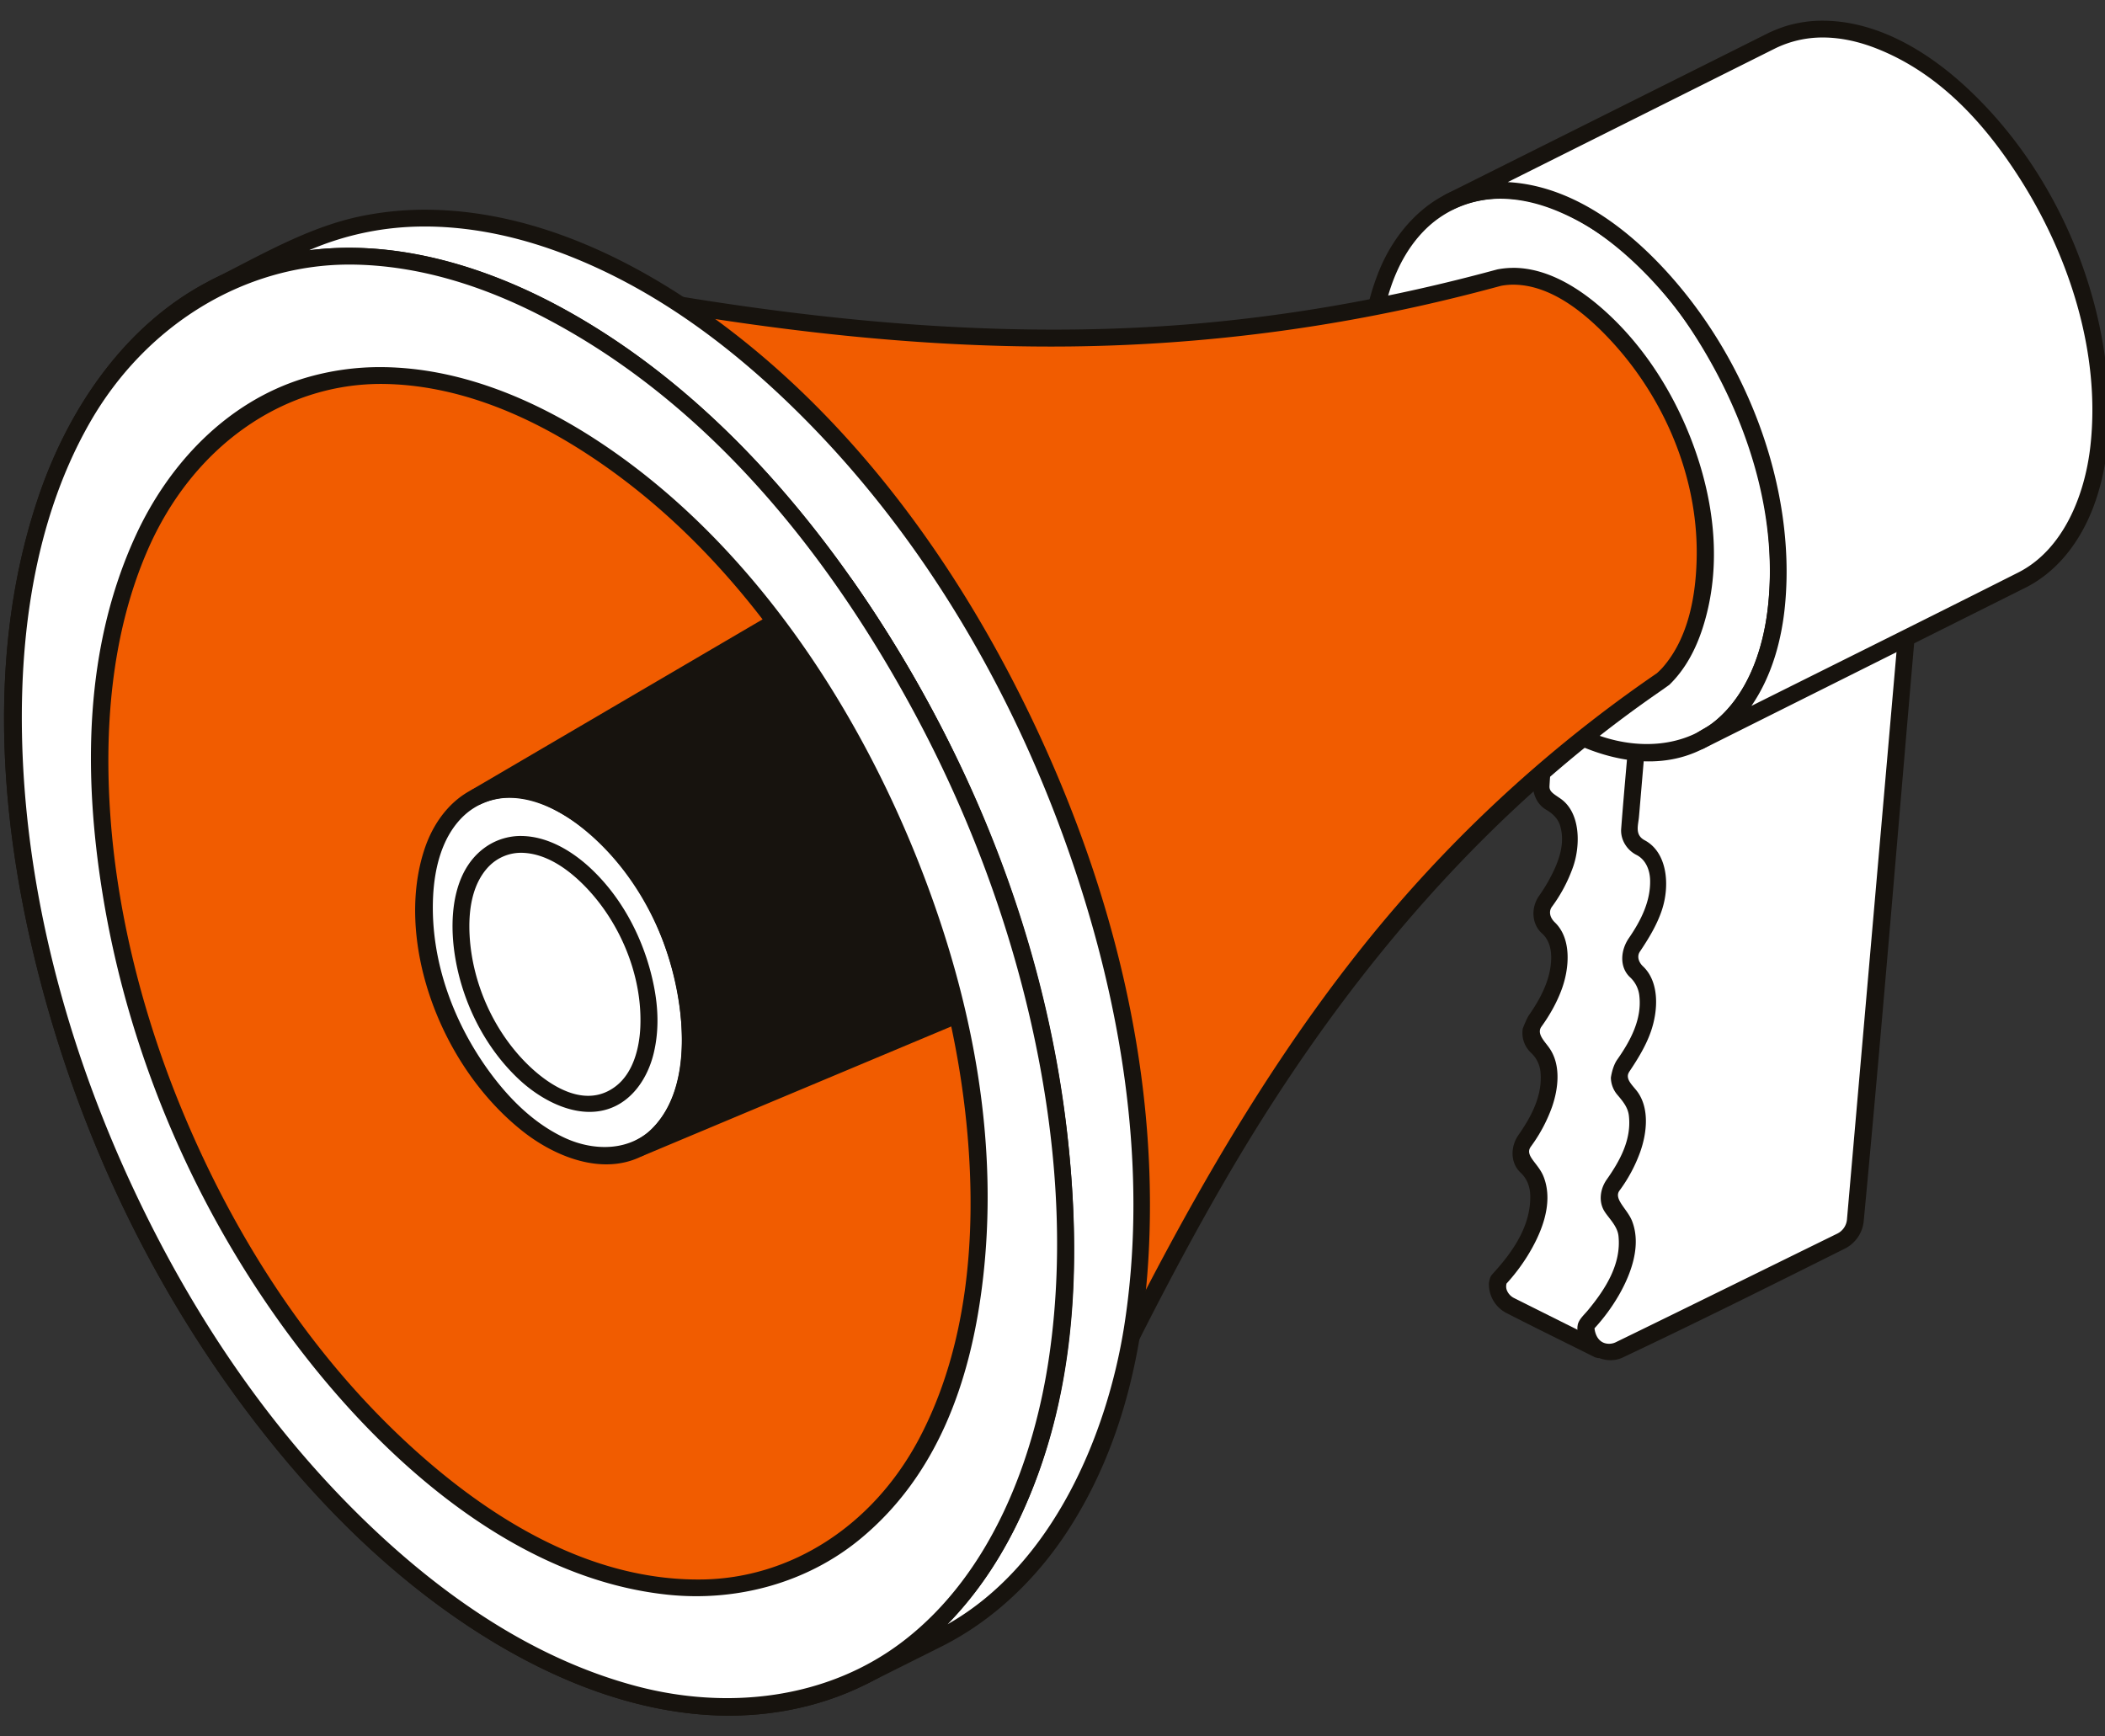
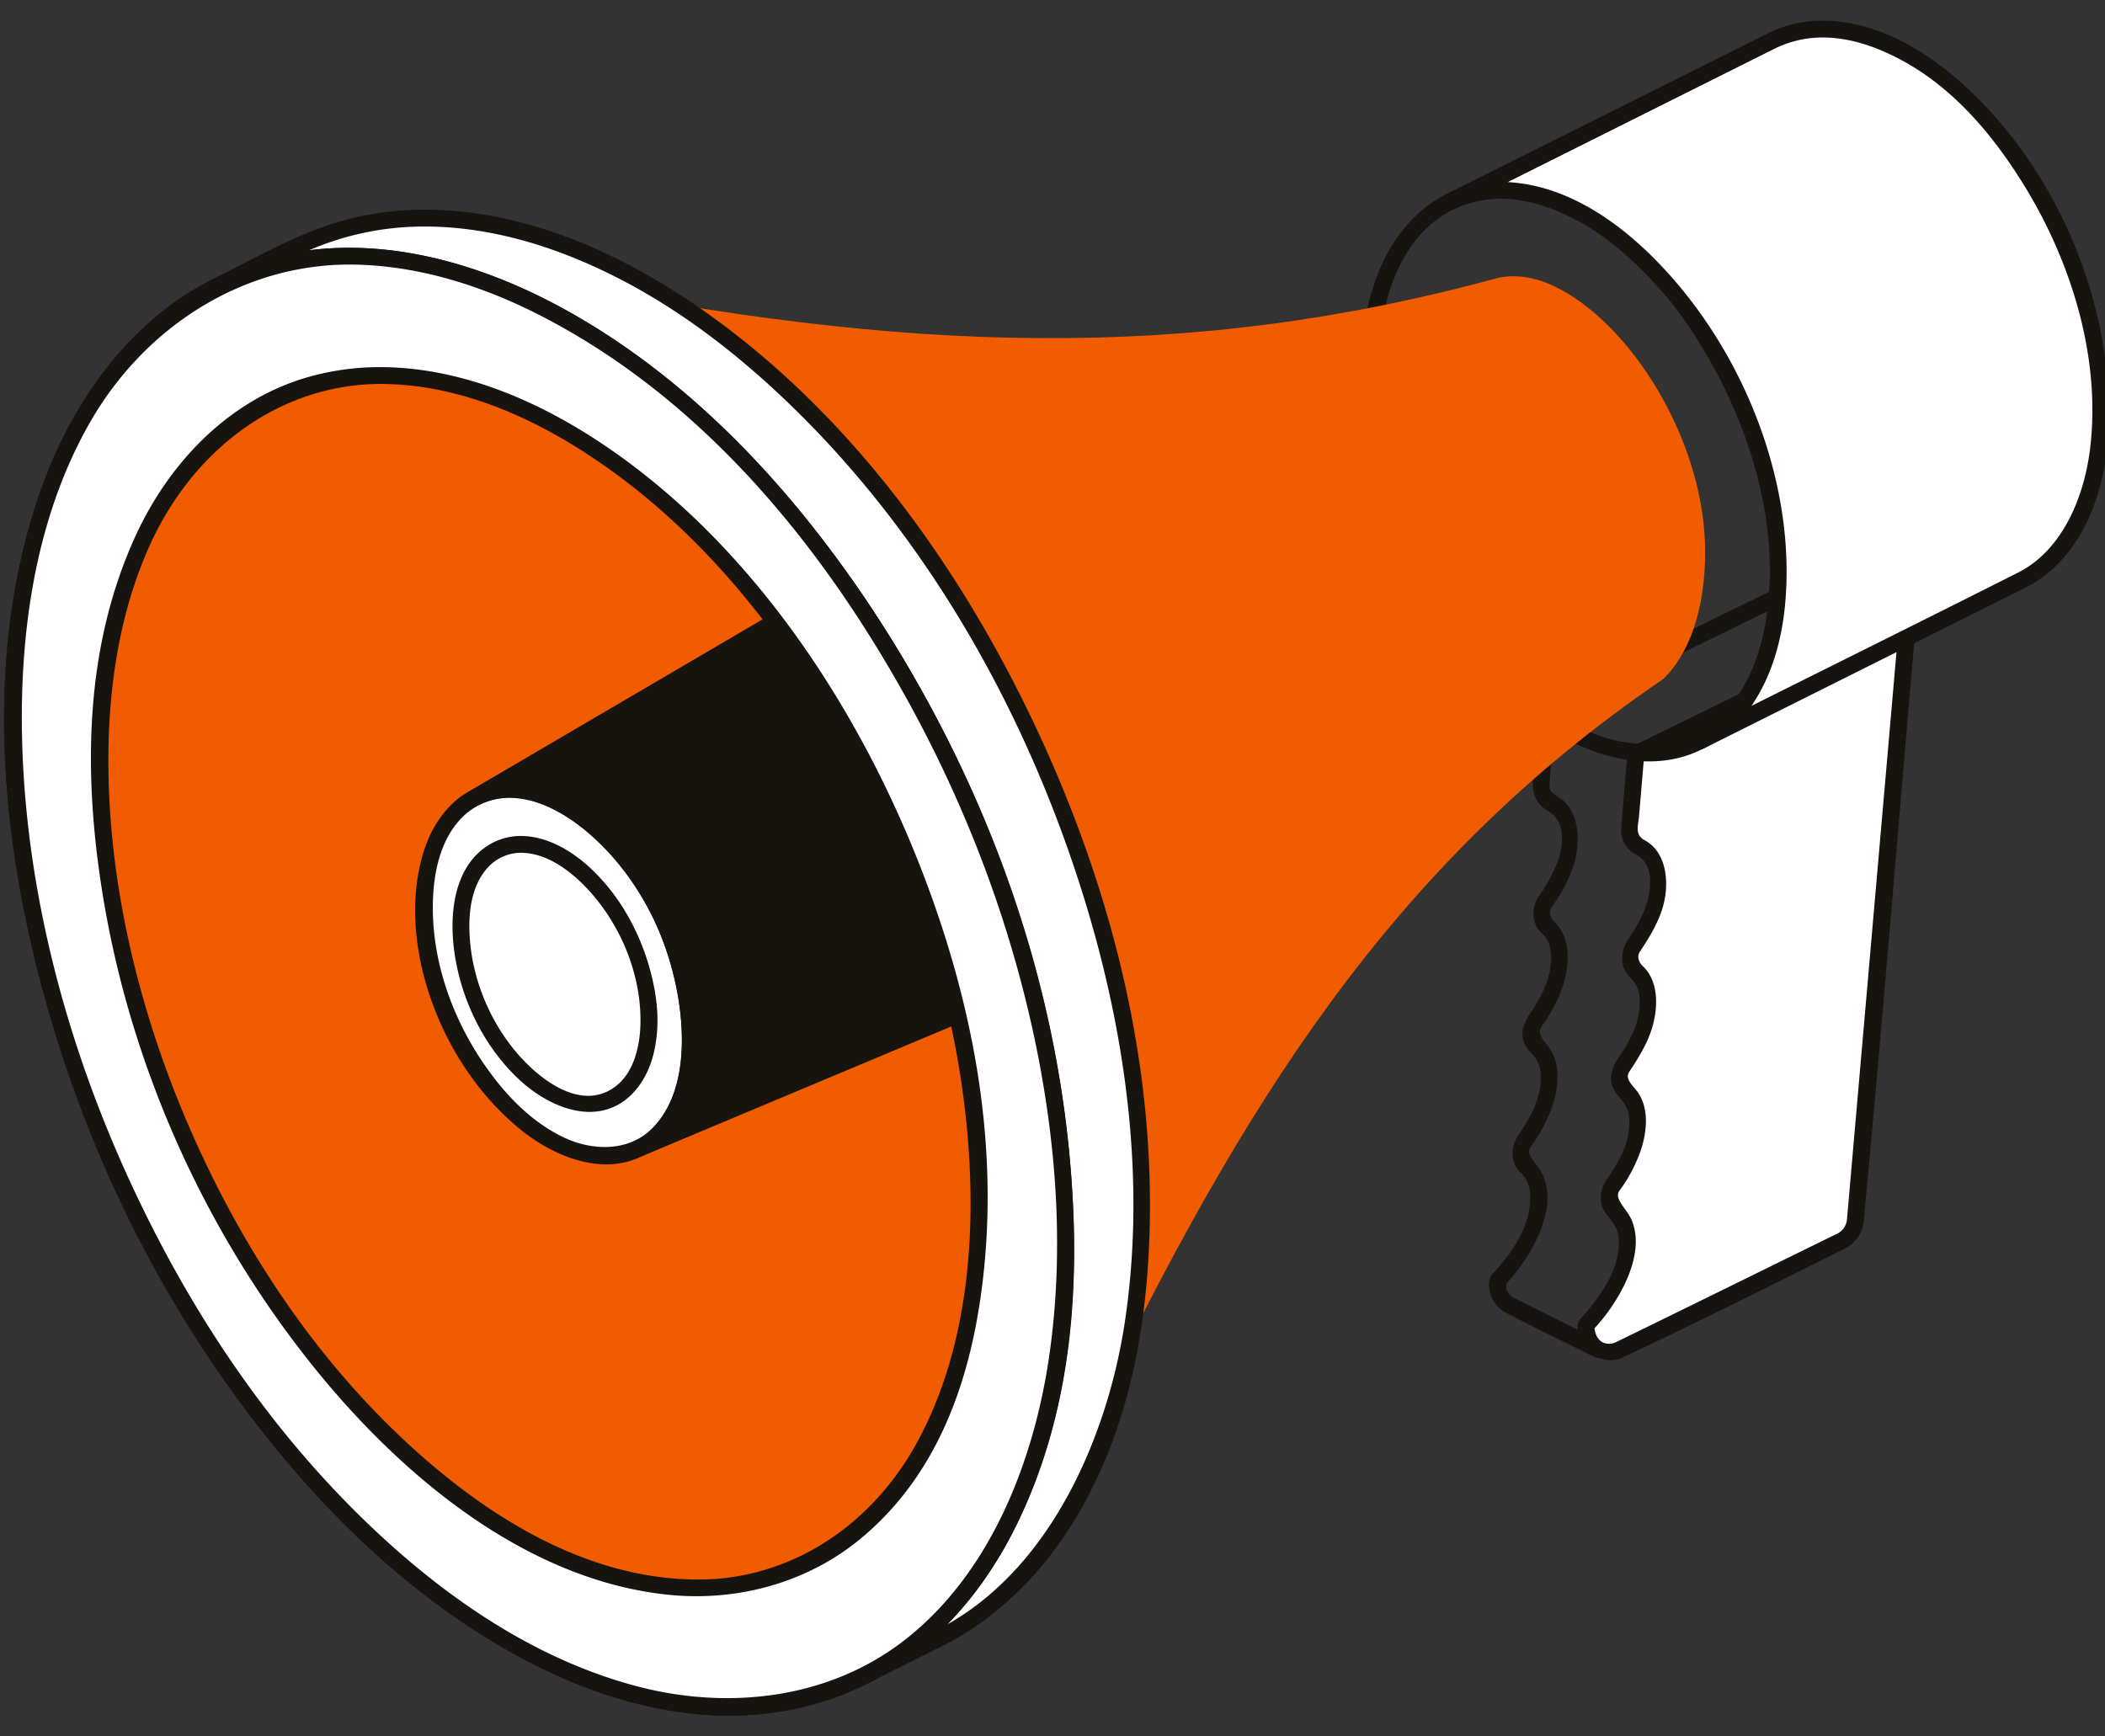
<svg xmlns="http://www.w3.org/2000/svg" width="80" height="66" viewBox="0 0 80 66">
  <rect x="0" y="0" width="80" height="66" fill="#333333" stroke="none" />
  <g>
    <g>
-       <path fill="#fff" d="M69.14 21.912l3.362 1.681-4.42 10.424-.931 10.688a.973.973 0 0 1-.54.786l-4.28 2.1-1.574 3.711-3.361-1.68a.882.882 0 0 1-.485-.869.198.198 0 0 1 .052-.12c.835-.899 1.423-1.986 1.505-2.927.053-.61-.113-1.069-.44-1.35a.708.708 0 0 1-.115-.95c.535-.737.89-1.538.953-2.255.052-.61-.114-1.069-.44-1.35a.708.708 0 0 1-.115-.95c.534-.737.89-1.538.952-2.254.054-.61-.113-1.07-.44-1.35a.705.705 0 0 1-.115-.95c.535-.738.89-1.538.953-2.255.066-.76-.21-1.285-.708-1.526a.694.694 0 0 1-.381-.683c.074-.968.239-2.858.239-2.858z" />
-     </g>
+       </g>
    <g>
      <path fill="#17130e" d="M69.282 21.627l3.363 1.68c.1.076.178.175.175.293 0 .04-.016.078-.024.117l-4.4 10.379c-.31 3.553-.594 7.108-.93 10.659a1.31 1.31 0 0 1-.706 1.019l-4.182 2.05-1.528 3.603-.073.107-.109.068-.129.02-.125-.033c-1.126-.564-2.259-1.115-3.38-1.691a1.225 1.225 0 0 1-.644-1.164v.019s.018-.163.08-.262c0 0 .06-.076.115-.136.73-.804 1.393-1.776 1.372-2.904-.006-.333-.114-.644-.373-.885-.379-.358-.394-.972-.072-1.43.484-.694.906-1.486.837-2.35a1.145 1.145 0 0 0-.368-.775 1.034 1.034 0 0 1-.309-.914s.141-.377.238-.514c.447-.645.832-1.371.843-2.171.004-.347-.084-.7-.357-.94-.39-.358-.418-.98-.099-1.428.114-.163.22-.33.32-.502.368-.652.7-1.411.474-2.161-.08-.266-.285-.463-.533-.606-.359-.208-.532-.64-.499-1.06l.026-.308c.064-.79.132-1.583.2-2.375l.008-.083c.017-.07.022-.148.176-.26L69 21.626l.094-.03h.096zm-10.394 8.25c-.012.207.142.288.412.473.775.533.765 1.772.493 2.575a5.784 5.784 0 0 1-.813 1.542c-.133.184-.071.416.109.589.647.617.557 1.742.267 2.537-.186.51-.457.989-.773 1.428-.197.273.126.56.309.827.445.655.326 1.552.093 2.225a5.856 5.856 0 0 1-.762 1.449c-.022.032-.048.064-.068.098-.188.323.308.602.506 1.097.422 1.063-.142 2.268-.62 3.036a7.138 7.138 0 0 1-.784 1.032s-.045.133.018.274a.572.572 0 0 0 .265.278l3.056 1.528 1.44-3.4.063-.094.092-.068c1.432-.701 2.876-1.378 4.295-2.105.188-.1.325-.3.345-.514l.934-10.694.025-.097 4.3-10.148-2.951-1.477c-3.342 1.639-6.683 3.278-10.025 4.915-.078.899-.175 1.798-.226 2.695z" />
    </g>
    <g>
      <path fill="#fff" d="M72.502 23.593l-1.99 22.793a.97.97 0 0 1-.539.786l-8.43 4.133a.885.885 0 0 1-1.271-.871v-.001a.198.198 0 0 1 .052-.119c.835-.899 1.423-1.986 1.505-2.927.053-.61-.113-1.069-.439-1.351a.706.706 0 0 1-.116-.949c.535-.737.89-1.538.953-2.255.053-.61-.114-1.069-.44-1.35a.708.708 0 0 1-.115-.95c.534-.737.89-1.538.952-2.254.054-.611-.113-1.07-.439-1.351a.706.706 0 0 1-.116-.949c.535-.738.89-1.538.953-2.255.066-.76-.208-1.285-.708-1.526a.694.694 0 0 1-.381-.683c.075-.968.24-2.858.24-2.858z" />
    </g>
    <g>
      <path fill="#17130e" d="M72.623 23.297l.11.076.07.114.016.133c-.663 7.602-1.272 15.208-1.99 22.804a1.31 1.31 0 0 1-.706 1.03c-2.808 1.404-5.62 2.806-8.458 4.147-.721.337-1.718-.233-1.717-1.093 0-.049.005-.102.005-.102l.028-.098-.027.088c.029-.235.242-.408.406-.608.657-.798 1.262-1.74 1.15-2.809-.04-.384-.38-.685-.54-.949-.22-.363-.158-.839.093-1.196.497-.707.944-1.51.843-2.42-.034-.312-.212-.536-.44-.803a1.03 1.03 0 0 1-.245-.649s.053-.417.239-.683c.5-.712.943-1.528.844-2.42a1.12 1.12 0 0 0-.364-.723c-.398-.383-.354-1.014-.036-1.478.45-.655.832-1.397.808-2.216-.012-.372-.162-.767-.52-.948-.364-.184-.61-.58-.58-.99.065-.853.14-1.71.215-2.564l.02-.228a.44.44 0 0 1 .185-.342l10.329-5.064.13-.032zM62.34 30.448c-.017.195-.032.388-.05.581-.025.33-.178.701.22.911.852.456.97 1.7.645 2.666-.19.563-.502 1.073-.835 1.57-.114.173-.046.396.12.552.63.595.585 1.672.298 2.49-.19.541-.497 1.038-.815 1.513-.013.02-.023.04-.033.06-.112.258.19.49.356.727.442.635.343 1.546.094 2.254a5.721 5.721 0 0 1-.794 1.485c-.23.32.31.703.485 1.165.349.915-.03 1.97-.497 2.79a7.155 7.155 0 0 1-.935 1.275s.027.451.386.564c.135.042.285.03.414-.03 2.815-1.37 5.622-2.757 8.432-4.135a.665.665 0 0 0 .362-.528l1.94-22.23c-3.22 1.58-6.44 3.157-9.658 4.735l-.135 1.585z" />
    </g>
    <g>
-       <path fill="#fff" d="M59.823 7.962c-4.279-2.14-7.753.591-7.753 6.092 0 5.502 3.474 11.706 7.753 13.845 4.28 2.14 7.753-.589 7.753-6.09 0-5.503-3.474-11.707-7.753-13.847z" />
-     </g>
+       </g>
    <g>
      <path fill="#17130e" d="M61.82 8.882c3.205 2.58 5.234 6.611 5.878 10.558.358 2.186.389 4.468-.684 6.622-.611 1.224-1.64 2.264-2.978 2.678-1.857.575-3.954-.166-5.526-1.25-2.681-1.846-4.578-4.785-5.688-7.787-1.107-2.996-1.625-6.382-.42-9.387.582-1.451 1.708-2.733 3.208-3.195a4.829 4.829 0 0 1 1.44-.207c1.78.018 3.449.904 4.77 1.968zm-4.815-1.329a4.052 4.052 0 0 0-2.776 1.111c-1.271 1.215-1.74 3.085-1.825 4.775-.147 2.944.71 5.9 2.136 8.498 1.372 2.5 3.27 4.807 5.928 5.906 1.645.681 3.608.639 4.95-.645 1.13-1.081 1.62-2.713 1.775-4.158.348-3.228-.625-6.529-2.2-9.317-1.342-2.379-3.163-4.565-5.72-5.664-.697-.3-1.447-.496-2.206-.506z" />
    </g>
    <g>
      <path fill="#fff" d="M64.577 28.18l12.256-6.127c1.824-.912 3-3.174 3-6.373 0-5.502-3.475-11.706-7.754-13.845-1.79-.895-3.44-.938-4.754-.282L55.07 7.68c1.314-.656 2.963-.614 4.754.28 4.28 2.14 7.753 8.345 7.753 13.847 0 3.199-1.174 5.46-2.999 6.373z" />
    </g>
    <g>
      <path fill="#17130e" d="M74.783 3.368c3.145 2.943 5.04 7.191 5.333 11.316.106 1.497.005 2.999-.5 4.426-.466 1.322-1.321 2.555-2.617 3.217-.007.004-.015.006-.023.011L64.72 28.466l-.121.033c-.107-.013-.145-.002-.232-.077-.144-.125-.17-.354.067-.526.22-.162.454-.258.657-.416 1.31-1.018 1.902-2.755 2.088-4.315.578-4.857-1.72-10.019-5.045-13.161-1.704-1.609-3.952-2.911-6.193-2.313a3.871 3.871 0 0 0-.715.268l-.015.008c-.103.028-.135.053-.243.017a.33.33 0 0 1-.202-.404c.036-.108.075-.119.16-.184l12.255-6.128c.095-.048.45-.209.778-.302a4.811 4.811 0 0 1 1.34-.18C71.407.804 73.32 2 74.784 3.368zm-5.52-1.943a4.095 4.095 0 0 0-1.796.414L57.302 6.922c2.196.116 4.19 1.457 5.79 3.135 3.3 3.46 5.15 8.45 4.755 12.864-.124 1.39-.504 2.774-1.285 3.91 3.384-1.69 6.771-3.37 10.148-5.074 1.692-.863 2.52-2.906 2.733-4.786.409-3.616-.853-7.335-2.702-10.221-1.317-2.055-3.022-3.953-5.403-4.898-.643-.256-1.33-.42-2.023-.427zm-2.7 25.406l-.002.001h.001z" />
    </g>
    <g>
      <path fill="#f15c00" d="M56.97 10.553c.645-.127 1.359-.027 2.11.332 2.849 1.36 5.724 5.821 5.724 10.095 0 2.198-.612 3.89-1.595 4.831-10.424 7.09-16.071 16.361-21.753 28.111L20.576 10.62c13.845 2.818 24.596 3.158 36.395-.068z" />
    </g>
    <g>
-       <path fill="#17130e" d="M57.532 10.18c1.224.01 2.362.692 3.278 1.478 1.804 1.547 3.087 3.726 3.775 5.94.628 2.027.789 4.205.125 6.27-.259.806-.659 1.572-1.268 2.162 0 0-.204.147-.416.294-6.792 4.702-12.159 11.117-16.471 18.548-1.709 2.944-3.256 5.982-4.744 9.052l-.067.137c-.139.188-.375.272-.575 0l-20.88-43.302c-.052-.193.037-.418.234-.453.206-.035.483.077.763.132 7.905 1.57 15.978 2.54 23.965 1.882 3.882-.32 7.736-1.021 11.498-2.038l.161-.043c.194-.037.39-.056.586-.058zm-.487.684s-.82.223-1.513.394a64.298 64.298 0 0 1-14.817 1.91c-6.534.077-13.079-.818-19.554-2.104l-.017-.003 20.313 42.128c2.864-5.877 6.016-11.727 10.076-16.886A51.645 51.645 0 0 1 62.968 25.59s.128-.114.214-.211c.992-1.125 1.281-2.76 1.301-4.25.042-3.123-1.329-6.24-3.534-8.468-.944-.955-2.114-1.81-3.378-1.84l-.071-.001a2.578 2.578 0 0 0-.455.044z" />
-     </g>
+       </g>
    <g>
      <path fill="#f15c00" d="M20.501 11.616C9.47 6.1.514 13.137.514 27.32c0 14.184 8.956 30.177 19.987 35.692 11.031 5.516 19.987-1.52 19.987-15.704 0-14.183-8.956-30.176-19.987-35.692z" />
    </g>
    <g>
      <path fill="#17130e" d="M13.319 9.417c3.017.014 5.985 1.09 8.56 2.579 4.61 2.664 8.343 6.724 11.274 11.168 4.242 6.436 7.01 13.856 7.564 21.613.31 4.352-.052 8.788-1.91 12.816-1.244 2.696-3.225 5.104-5.945 6.45-1.821.9-3.89 1.267-5.913 1.145-3.301-.2-6.451-1.584-9.168-3.388-2.943-1.953-5.49-4.462-7.684-7.23-3.79-4.778-6.613-10.341-8.318-16.377-1.802-6.38-2.387-13.277-.29-19.39 1.126-3.276 3.198-6.315 6.193-7.976 1.684-.933 3.617-1.401 5.55-1.41zm-.058.639c-3.998.005-7.737 2.313-9.85 6.014C1.093 20.129.609 25.106.91 29.64c.362 5.399 1.9 10.72 4.158 15.54 2.25 4.806 5.257 9.299 9.185 12.99 2.845 2.675 6.173 4.919 9.927 5.917 3.43.91 7.268.526 10.19-1.742 3.312-2.568 4.945-6.893 5.51-10.84.588-4.09.248-8.28-.603-12.218-.953-4.405-2.586-8.676-4.757-12.617-3.287-5.97-7.805-11.471-13.876-14.622-2.261-1.174-4.744-1.971-7.301-1.992z" />
    </g>
    <g>
      <path fill="#fff" d="M8.117 10.956l3.022-1.513c3.386-1.692 7.64-1.583 12.256.726 11.032 5.516 19.988 21.51 19.988 35.692 0 8.247-3.029 14.078-7.732 16.43l-2.894 1.447c4.704-2.352 7.731-8.182 7.731-16.429 0-14.184-8.956-30.177-19.987-35.693-4.675-2.338-8.978-2.42-12.384-.66z" />
    </g>
    <g>
      <path fill="#17130e" d="M26.432 11.595c5.842 3.998 10.159 10.034 13.087 16.376 2.736 5.93 4.375 12.392 4.167 18.95-.125 3.916-.904 7.877-3.103 11.259-1.197 1.84-2.836 3.416-4.79 4.397L32.9 64.024l-.124.033-.128-.018-.11-.07-.074-.104-.026-.126c.055-.3.513-.453.859-.66 3.098-1.85 5.072-5.297 6.007-8.746 1.376-5.081 1.004-10.59-.157-15.632-1.563-6.782-4.633-13.225-9.105-18.696-3.078-3.767-6.853-7.095-11.391-8.863-3.224-1.255-6.933-1.6-10.193 0-.065.032-.13.066-.194.099l-.126.034-.13-.018-.11-.068-.075-.107c-.027-.123-.024-.25.056-.34.027-.028.064-.047.095-.071 1.849-.925 3.662-2.006 5.66-2.436a12.065 12.065 0 0 1 2.598-.264c3.67.027 7.193 1.567 10.2 3.624zM16.135 8.61a11.027 11.027 0 0 0-4.385.9s.313-.037.572-.056c3.149-.24 6.327.779 9.008 2.235 5.04 2.735 9.085 7.195 12.15 11.983 3.852 6.01 6.419 12.865 7.14 20 .498 4.912.192 9.992-2.092 14.498-.663 1.306-1.494 2.523-2.52 3.569 4.015-2.272 6.07-7.23 6.717-11.336.855-5.448.076-11.171-1.593-16.485-2.25-7.167-6.116-13.86-11.49-18.906-2.361-2.217-5.022-4.116-8.076-5.308-1.684-.657-3.474-1.073-5.291-1.094z" />
    </g>
    <g>
      <path fill="#fff" d="M21.182 30.482c-2.787-1.394-5.05.384-5.05 3.968 0 3.583 2.263 7.624 5.05 9.017 2.787 1.394 5.05-.383 5.05-3.967 0-3.583-2.263-7.624-5.05-9.018z" />
    </g>
    <g>
      <path fill="#17130e" d="M23.019 31.398c1.51 1.412 2.56 3.296 3.123 5.29.465 1.642.638 3.405.063 5.057-.368 1.061-1.15 2.05-2.275 2.385-1.4.417-2.964-.264-4.055-1.124-3.243-2.56-4.897-7.394-3.717-10.803.37-1.067 1.133-2.037 2.26-2.38.31-.095.635-.137.958-.136 1.369.012 2.653.786 3.643 1.711zm-5.395-.388c-.817.774-1.107 1.955-1.163 3.044-.125 2.468.803 4.946 2.305 6.902.73.951 1.626 1.8 2.712 2.3 1.116.511 2.509.516 3.403-.46 1.052-1.152 1.152-2.926.955-4.445-.395-3.054-2.032-6.122-4.69-7.529-.555-.294-1.166-.496-1.8-.496a2.52 2.52 0 0 0-1.722.684z" />
    </g>
    <g>
-       <path fill="#fff" d="M21.09 32.43c-1.971-.985-3.57.27-3.57 2.806 0 2.533 1.599 5.389 3.57 6.375 1.97.985 3.57-.272 3.57-2.806 0-2.533-1.6-5.39-3.57-6.375z" />
-     </g>
+       </g>
    <g>
      <path fill="#17130e" d="M22.474 33.03c1.12 1.056 1.885 2.485 2.263 3.95.255.988.357 2.021.104 3.065-.223.917-.809 1.83-1.77 2.121-1.186.358-2.497-.344-3.344-1.136-1.327-1.24-2.179-2.989-2.446-4.757-.234-1.553-.026-3.366 1.325-4.175a2.351 2.351 0 0 1 1.173-.324l.046.001c1 .015 1.931.577 2.65 1.255zm-3.907-.087c-.643.68-.768 1.695-.72 2.603.101 1.881.968 3.746 2.296 5 .883.831 2.166 1.566 3.247.75.685-.517.914-1.482.946-2.27.084-2.052-.86-4.16-2.28-5.512-.625-.594-1.398-1.088-2.238-1.1h-.035a1.705 1.705 0 0 0-1.216.53z" />
    </g>
    <g>
      <path fill="#17130e" d="M32.048 22.116c3.187 4.499 5.683 9.822 7.109 15.292l-14.88 6.242c1.19-.594 1.955-2.066 1.955-4.15 0-3.584-2.263-7.625-5.05-9.019-1.166-.583-2.241-.61-3.097-.183z" />
    </g>
    <g>
      <path fill="#17130e" d="M32.116 21.803c.15.063.25.208.343.341a47.5 47.5 0 0 1 6.974 15.054c.03.12.067.237.01.351-.045.093-.08.1-.161.153l-14.88 6.242-.122.026-.122-.025-.105-.069-.07-.104-.024-.122a.579.579 0 0 1 .19-.292c.378-.19.54-.356.723-.554.88-.957 1.078-2.378 1.036-3.589-.101-2.983-1.561-5.995-3.814-7.77-1.057-.834-2.402-1.482-3.722-.927-.048.02-.097.043-.144.066l-.136.033-.136-.027-.112-.083-.065-.122-.008-.139.052-.129.1-.095 13.964-8.183.11-.039zM19.83 29.72c1.424.191 2.678 1.102 3.634 2.127 2.055 2.202 3.272 5.184 3.068 8.221-.063.917-.281 1.828-.767 2.611l13.012-5.457a47.063 47.063 0 0 0-6.806-14.66l-.016-.022-12.23 7.168.105.012z" />
    </g>
    <g>
      <path fill="#fff" d="M20.501 11.616c11.031 5.516 19.987 21.509 19.987 35.693 0 14.182-8.956 21.22-19.987 15.704C9.47 57.497.514 41.504.514 27.321S9.47 6.101 20.501 11.616zM3.802 28.965c0 11.85 7.483 25.212 16.699 29.82C29.718 63.394 37.2 57.514 37.2 45.664c0-11.849-7.482-25.212-16.699-29.82-9.216-4.608-16.699 1.271-16.699 13.121z" />
    </g>
    <g>
      <path fill="#17130e" d="M13.319 9.417c3.017.014 5.985 1.091 8.56 2.579 4.612 2.663 8.343 6.724 11.274 11.168 4.242 6.436 7.01 13.856 7.564 21.613.31 4.352-.052 8.788-1.91 12.816-1.244 2.696-3.225 5.104-5.945 6.45-1.821.901-3.89 1.267-5.913 1.145-3.301-.199-6.451-1.584-9.168-3.388-2.943-1.953-5.49-4.462-7.684-7.229-3.79-4.779-6.613-10.342-8.318-16.378-1.802-6.38-2.387-13.277-.29-19.39 1.126-3.276 3.198-6.315 6.193-7.976 1.685-.933 3.617-1.401 5.55-1.41zm-.058.639c-3.998.005-7.737 2.313-9.85 6.014C1.093 20.129.609 25.106.91 29.641c.362 5.398 1.9 10.72 4.158 15.539 2.25 4.806 5.257 9.299 9.185 12.991 2.845 2.674 6.173 4.918 9.927 5.916 3.43.911 7.269.526 10.19-1.742 3.312-2.568 4.945-6.893 5.51-10.839.588-4.09.248-8.28-.603-12.219-.953-4.405-2.586-8.676-4.757-12.617-3.287-5.971-7.805-11.472-13.876-14.622-2.261-1.174-4.744-1.972-7.301-1.992zm9.384 6.653C28.517 20.532 32.62 26.888 35 33.004c1.966 5.051 3.02 10.48 2.317 15.936-.457 3.55-1.67 7.122-4.631 9.561-2.008 1.655-4.673 2.387-7.303 2.113-5.483-.572-10.266-4.629-13.615-8.849-4.085-5.146-6.842-11.387-7.876-17.83-.726-4.522-.698-9.315 1.268-13.584 1.248-2.711 3.448-5.063 6.376-5.967a9.969 9.969 0 0 1 2.99-.43c2.882.025 5.686 1.171 8.119 2.755zm-8.216-2.116c-3.704.02-7.104 2.381-8.815 6.308-1.416 3.247-1.675 6.96-1.396 10.416.3 3.731 1.297 7.456 2.649 10.752 1.943 4.732 4.748 9.17 8.499 12.677 3.142 2.937 7.028 5.34 11.3 5.289 3.365-.04 6.497-2.019 8.26-5.343 1.86-3.511 2.18-7.735 1.842-11.588-.45-5.129-2.117-10.132-4.565-14.595-2.423-4.419-5.637-8.485-9.907-11.265-2.334-1.52-4.997-2.628-7.774-2.651z" />
    </g>
  </g>
</svg>